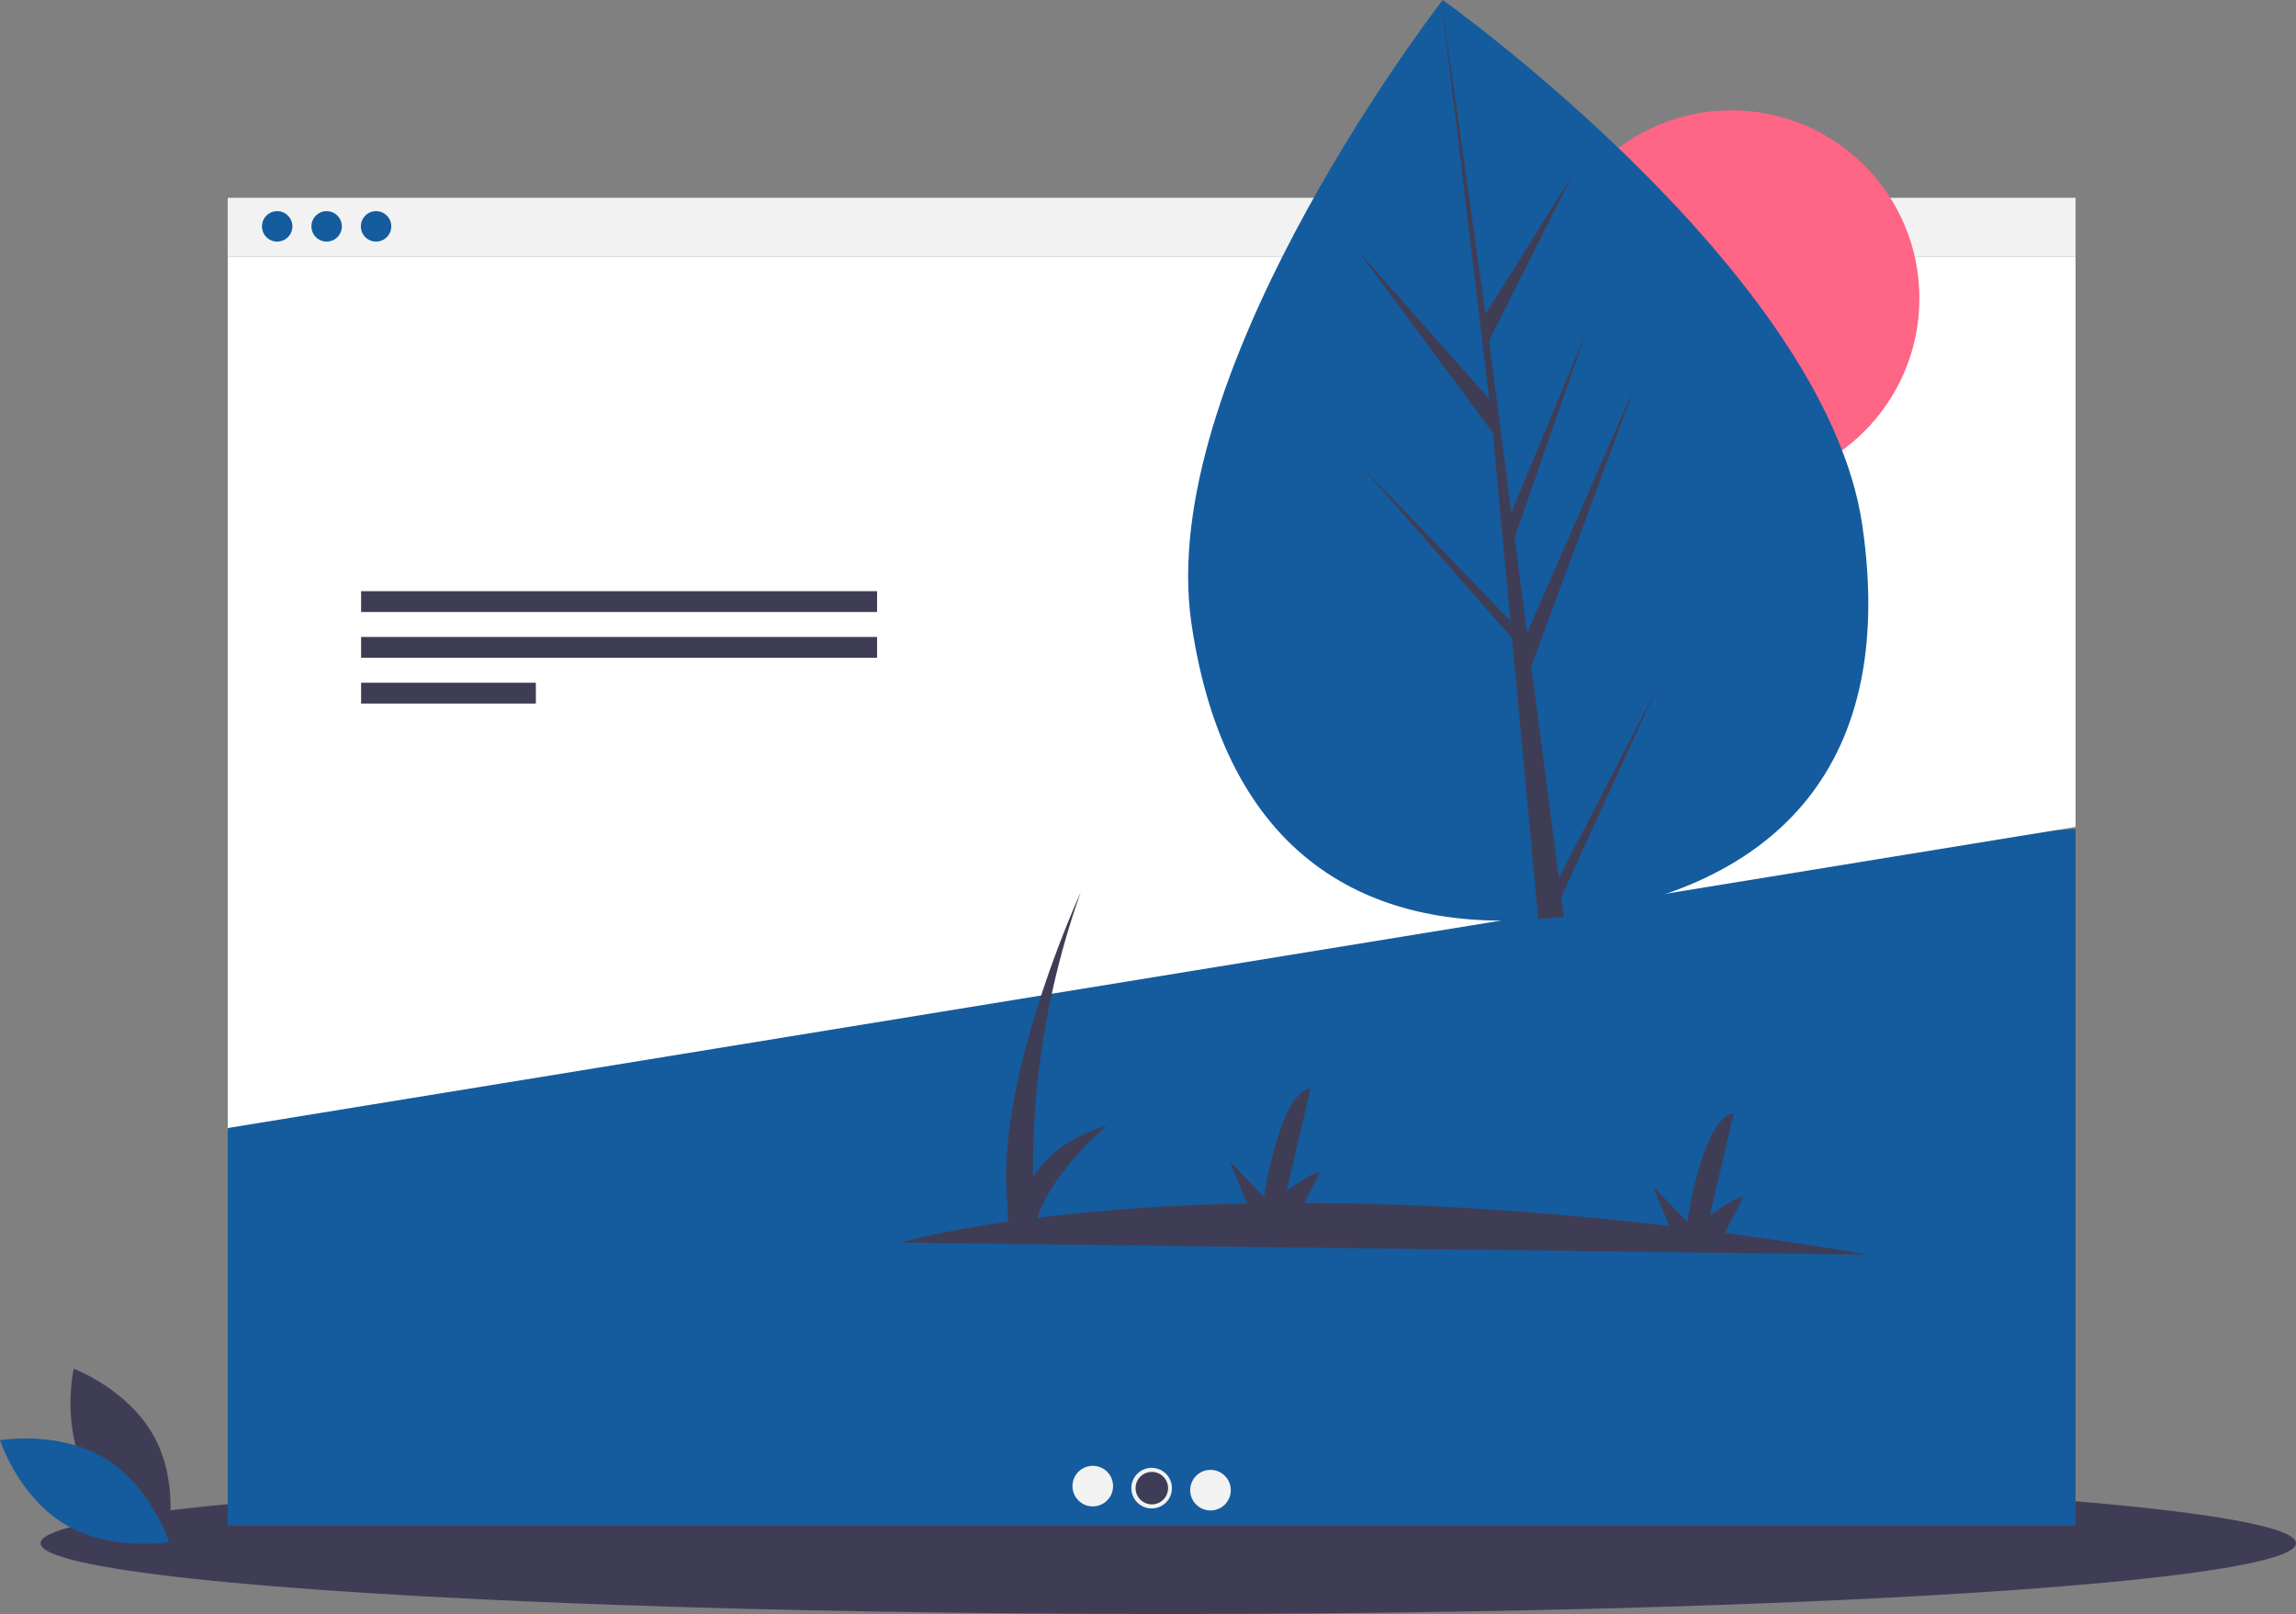
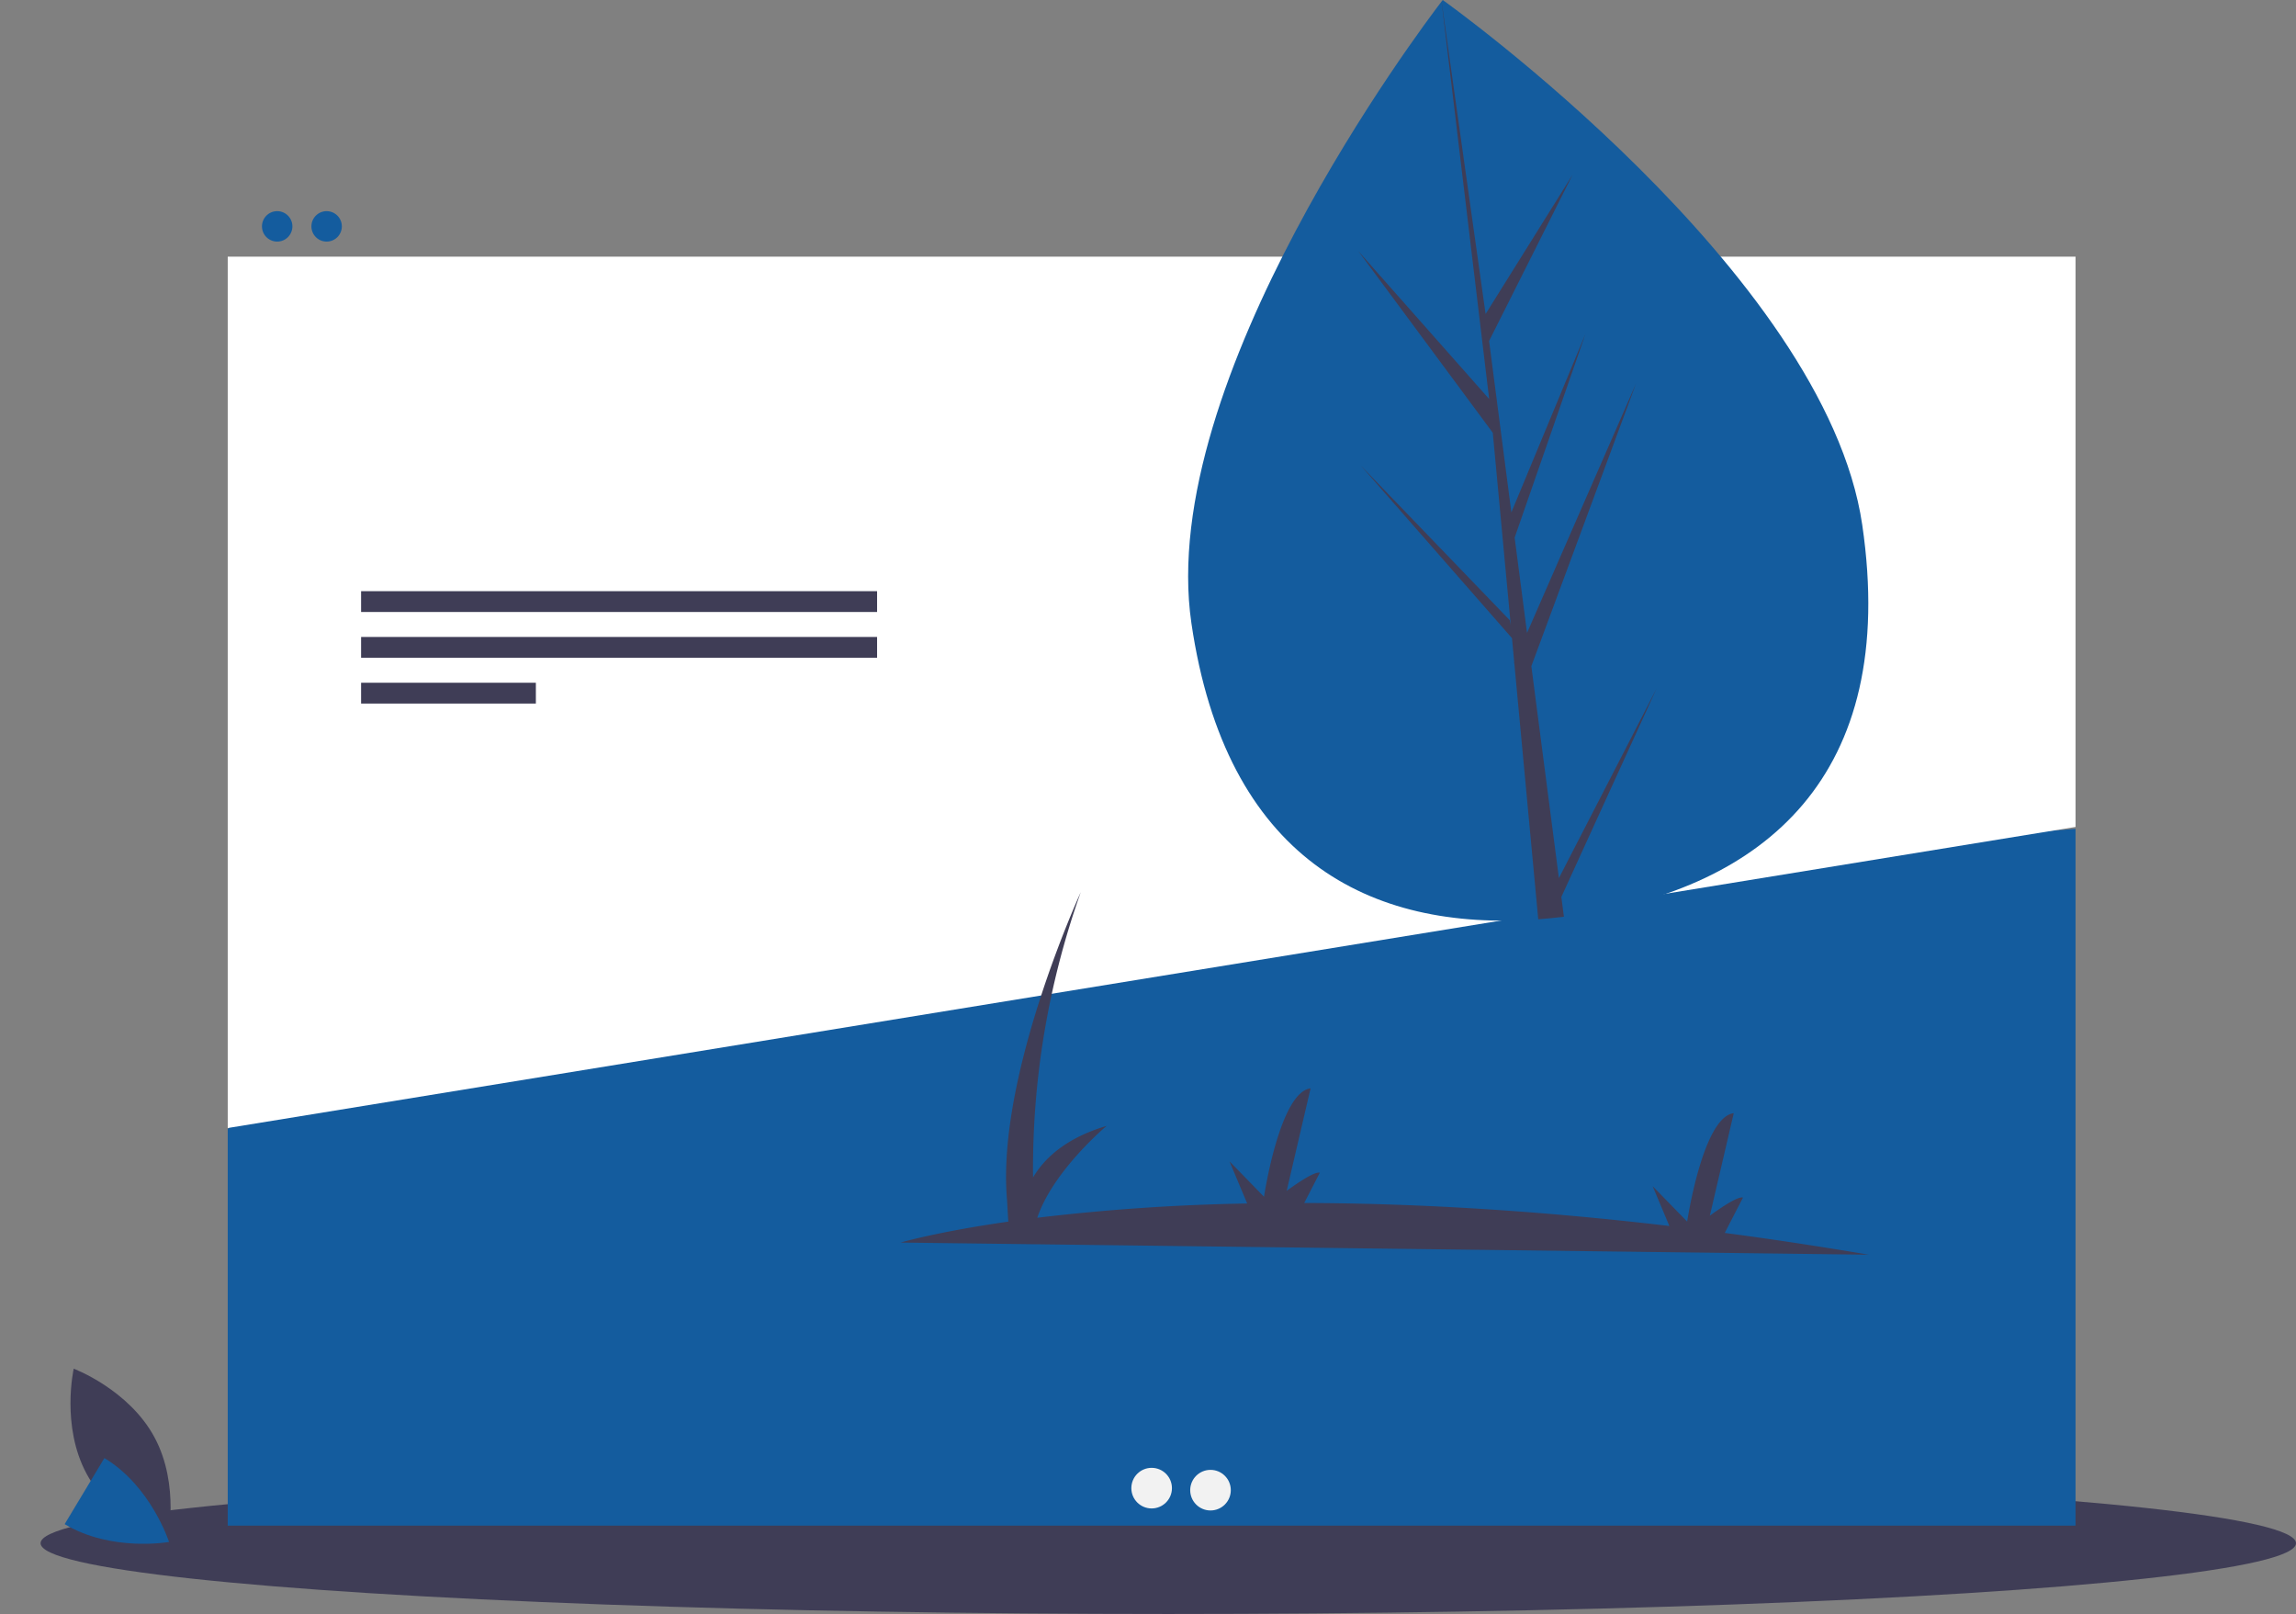
<svg xmlns="http://www.w3.org/2000/svg" id="bafe8b78-4c8e-4247-a450-f8fe2d5894b0" data-name="Layer 1" width="1025.5" height="720.713" viewBox="0 0 1025.5 720.713">
  <rect x="0" y="0" width="1025.5" height="720.713" fill="#808080" stroke="none" />
  <title>slider</title>
  <ellipse cx="521.811" cy="689.117" rx="503.689" ry="31.597" fill="#3f3d56" />
  <path d="M125.941,747.782c11.55,21.42,36.063,30.615,36.063,30.615s5.787-25.533-5.763-46.953-36.063-30.615-36.063-30.615S114.391,726.362,125.941,747.782Z" transform="translate(-87.25 -89.643)" fill="#3f3d56" />
-   <path d="M133.88,740.735c20.852,12.545,28.883,37.464,28.883,37.464s-25.777,4.579-46.63-7.967S87.25,732.768,87.25,732.768,113.027,728.19,133.88,740.735Z" transform="translate(-87.25 -89.643)" fill="#145c9e" />
-   <rect x="101.717" y="88.343" width="825.318" height="26.257" fill="#f2f2f2" />
+   <path d="M133.88,740.735c20.852,12.545,28.883,37.464,28.883,37.464s-25.777,4.579-46.63-7.967Z" transform="translate(-87.25 -89.643)" fill="#145c9e" />
  <polygon points="927.035 681.247 101.717 681.247 101.717 504.122 192.831 425.792 927.035 370.122 927.035 681.247" fill="#145c9e" />
  <circle cx="123.803" cy="101.085" r="6.795" fill="#145c9e" />
  <circle cx="145.888" cy="101.085" r="6.795" fill="#145c9e" />
-   <circle cx="167.973" cy="101.085" r="6.795" fill="#145c9e" />
  <polygon points="101.717 503.715 927.035 369.266 927.035 114.6 101.717 114.6 101.717 503.715" fill="#fff" />
  <path d="M921.889,649.923q-33.42-5.662-64.281-9.725l8.133-15.769c-2.743-.953-14.792,8.078-14.792,8.078l10.674-45.775c-13.793,1.663-20.806,48.402-20.806,48.402l-15.411-15.802,7.461,17.766c-62.968-7.415-117.349-10.165-163.09-10.264l6.961-13.497c-2.743-.953-14.792,8.078-14.792,8.078l10.674-45.775c-13.793,1.663-20.806,48.402-20.806,48.402l-15.411-15.802,7.902,18.817a916.12,916.12,0,0,0-93.754,6.368c7.041-21.026,30.96-41.023,30.96-41.023-18.267,5.433-27.849,14.537-32.855,23.024a368.671,368.671,0,0,1,21.309-127.381S532.208,570.208,537.026,625.358l.576,9.793c-32.009,4.583-48.102,9.352-48.102,9.352Z" transform="translate(-87.25 -89.643)" fill="#3f3d56" />
  <rect x="161.279" y="263.984" width="230.47" height="9.293" fill="#3f3d56" />
  <rect x="161.279" y="284.429" width="230.47" height="9.293" fill="#3f3d56" />
  <rect x="161.279" y="304.874" width="78.063" height="9.293" fill="#3f3d56" />
-   <circle cx="488.085" cy="663.612" r="9.066" fill="#f2f2f2" />
  <circle cx="514.376" cy="664.519" r="9.066" fill="#f2f2f2" />
  <circle cx="540.667" cy="665.425" r="9.066" fill="#f2f2f2" />
-   <circle cx="514.459" cy="664.519" r="7.253" fill="#3f3d56" />
-   <circle cx="773.315" cy="133.243" r="83.979" fill="#ff6584" />
  <path d="M919.019,324.046c16.534,112.831-44.772,162.052-127.508,174.175q-2.883.422-5.747.776-5.77.719-11.46,1.144c-75.447,5.655-139.536-27.257-154.912-132.19C603.48,259.359,722.187,101.98,731.111,90.322c.009-.001.009-.001.017-.012.339-.444.513-.667.513-.667S902.487,211.224,919.019,324.046Z" transform="translate(-87.25 -89.643)" fill="#145c9e" />
  <path d="M783.53,481.762l43.575-84.586L784.623,490.186l1.141,8.812q-5.77.719-11.46,1.144l-10.637-113.742-.174-.867.077-.18L762.568,374.604l-67.549-77.104,66.544,69.089.469,2.242-8.037-85.937L693.955,201.788l58.423,66.034L731.111,90.322l-.068-.591.085.579,19.661,139.555,38.821-62.156-37.264,74.194,9.949,76.546,33.094-79.707L763.765,329.702l5.533,42.563,48.663-111.33L771.22,387.115Z" transform="translate(-87.25 -89.643)" fill="#3f3d56" />
</svg>